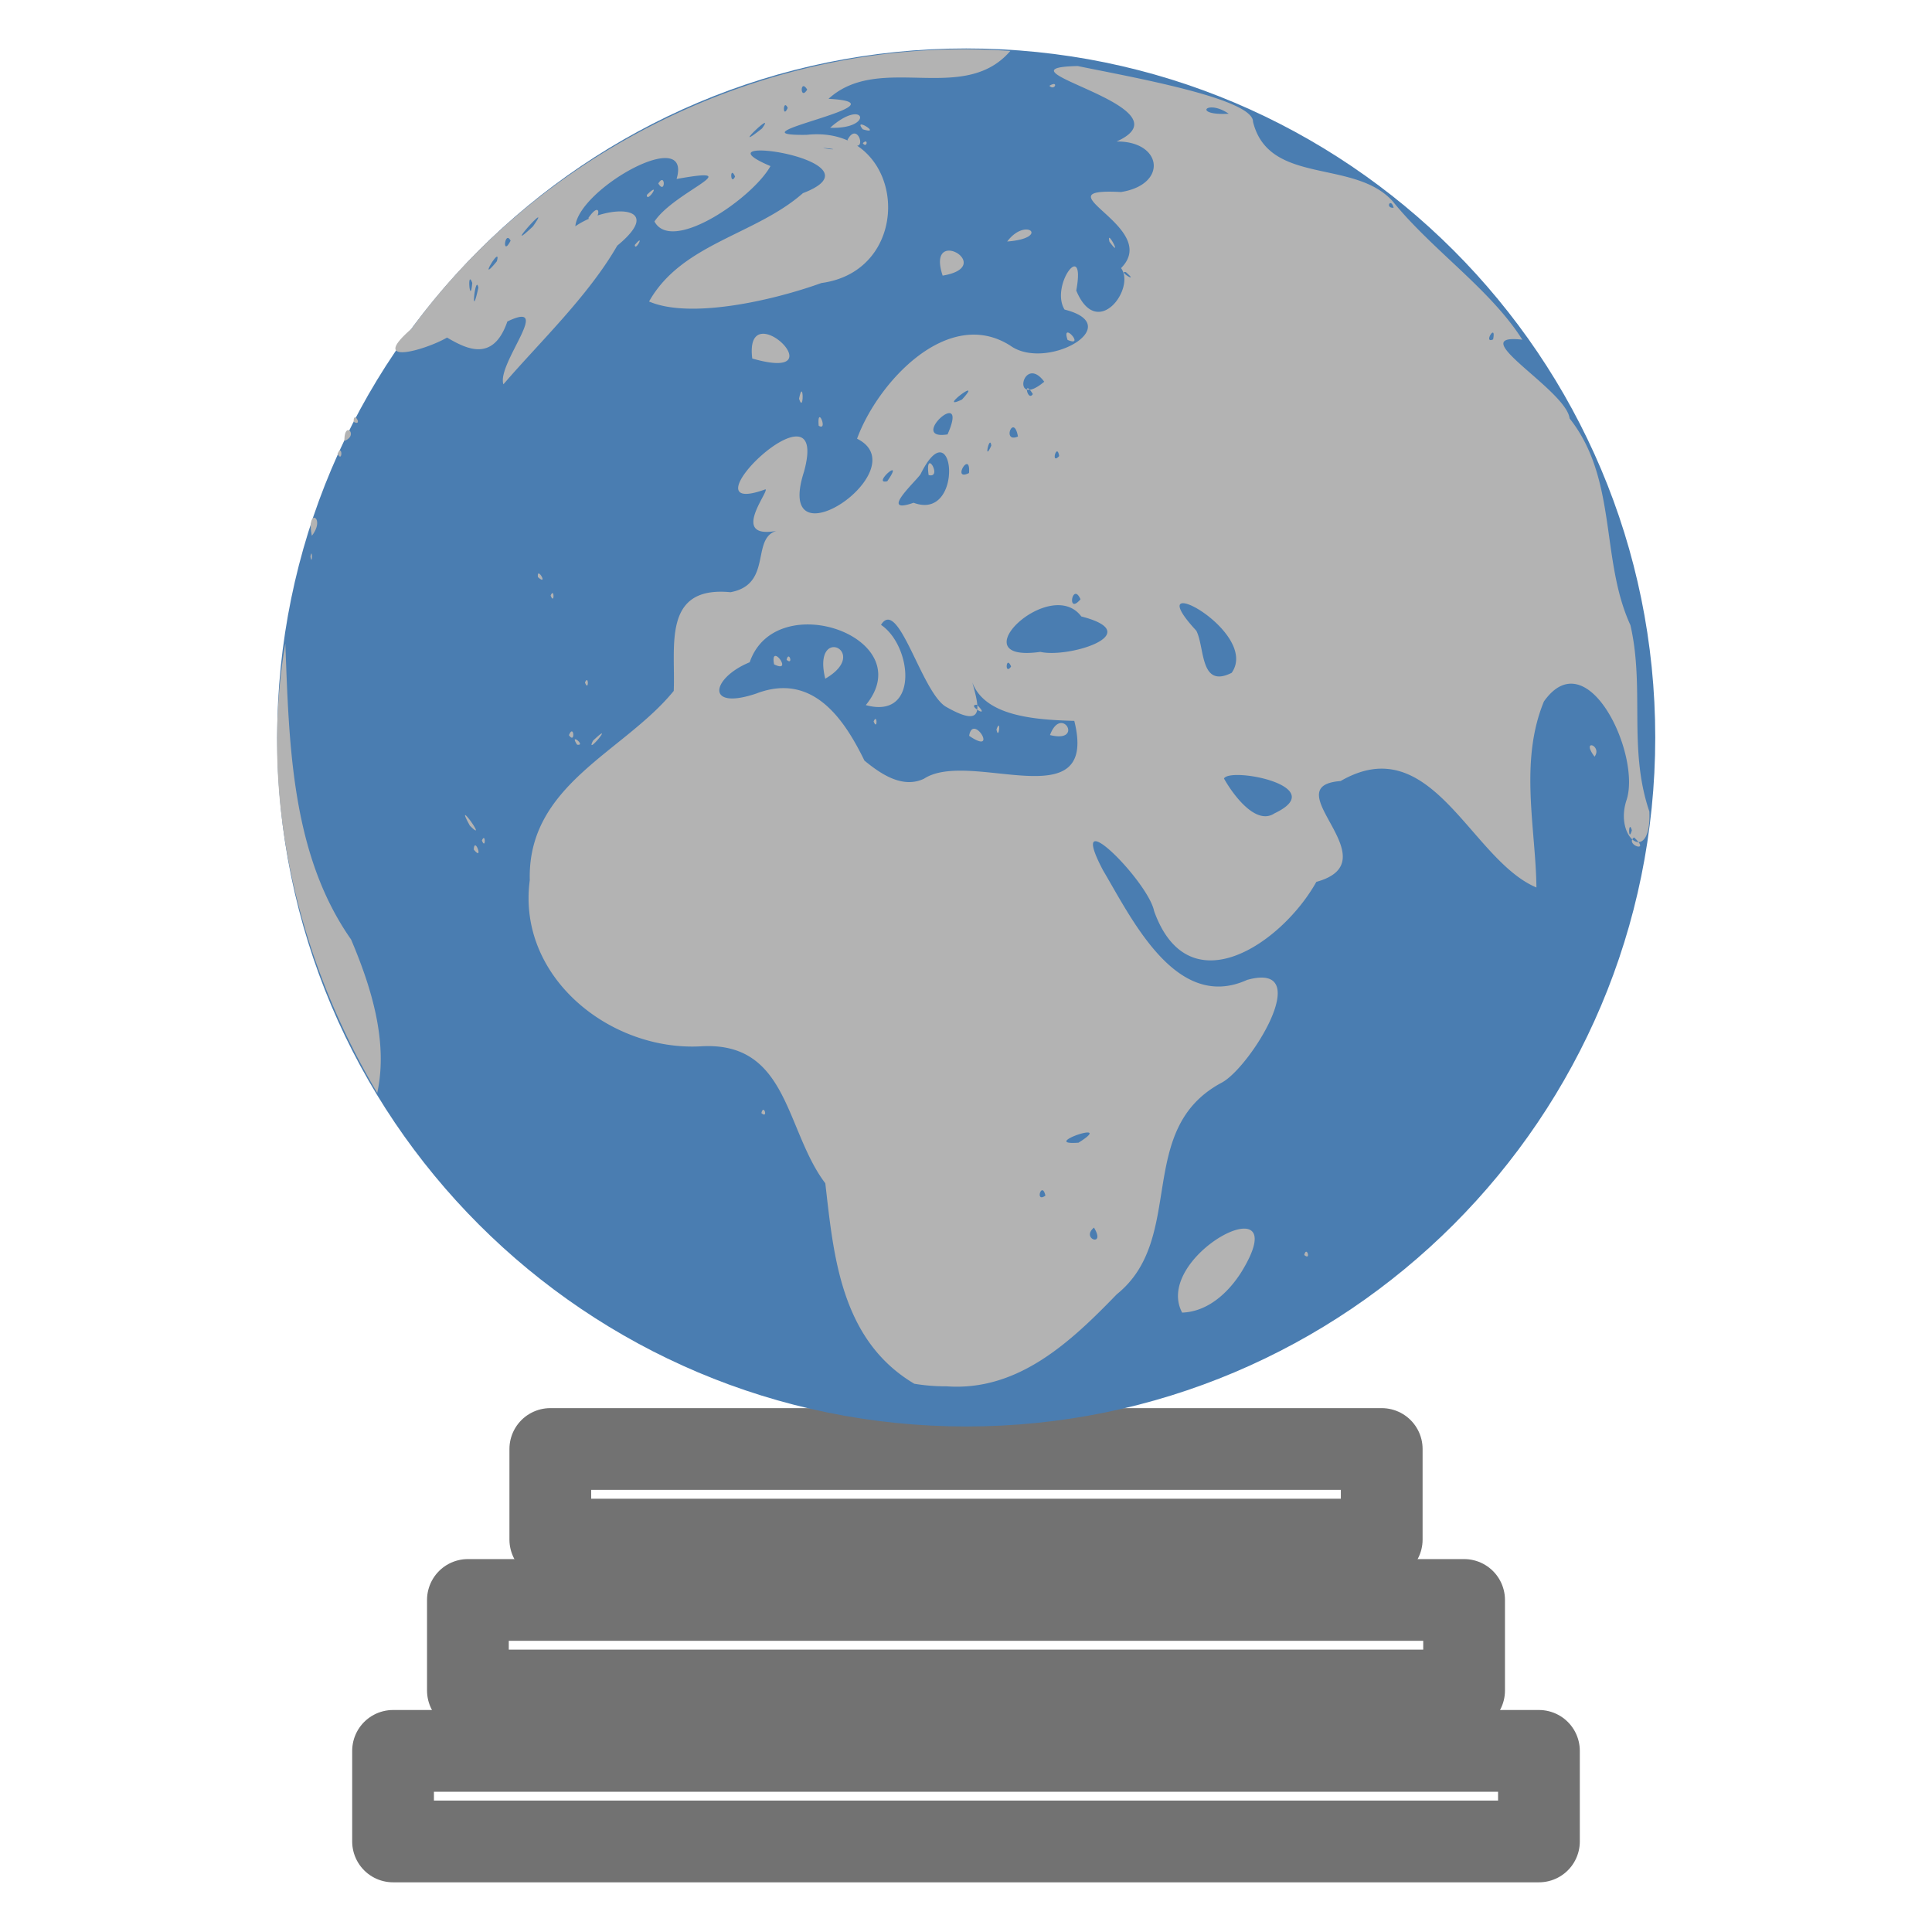
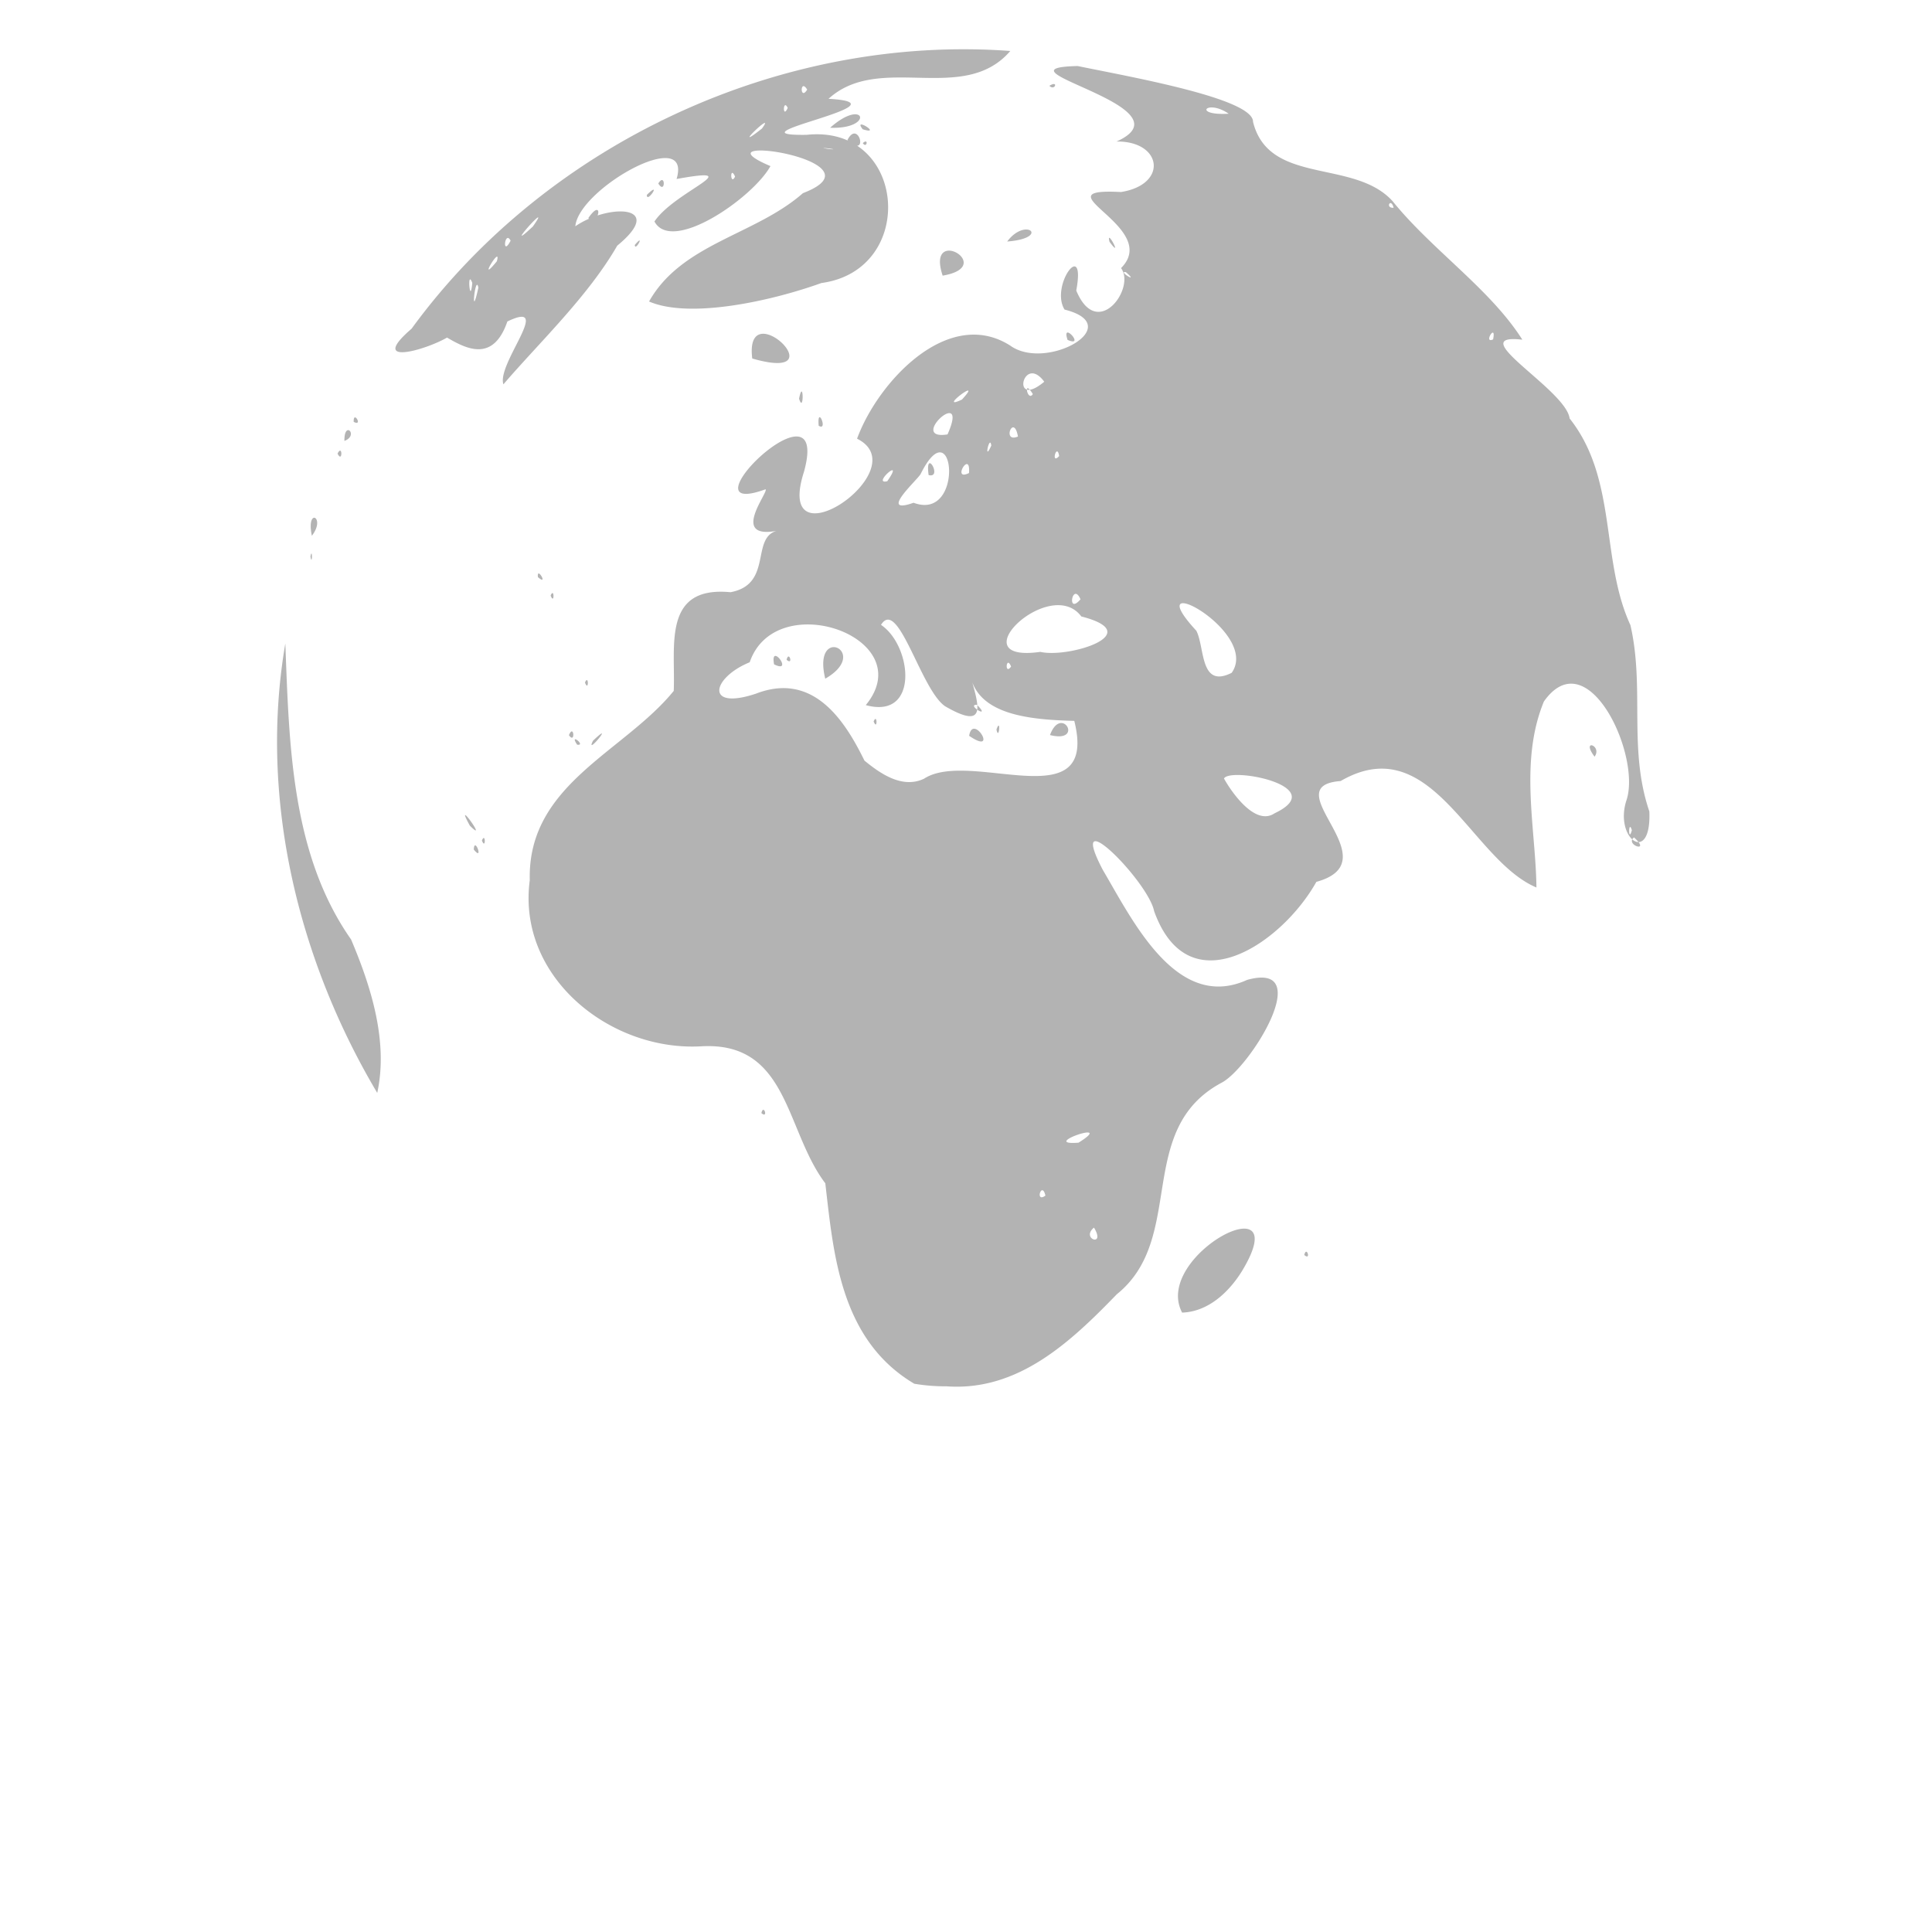
<svg xmlns="http://www.w3.org/2000/svg" width="256" height="256" viewBox="0 0 67.733 67.733">
-   <circle cx="33.867" cy="24.93" r="21.755" fill="#3894d1" stroke="#3592d1" stroke-width="2.646" stroke-linecap="round" stroke-linejoin="round" stroke-dashoffset="12.095" />
-   <path fill="none" stroke="#727272" stroke-width="2.866" stroke-linecap="round" stroke-linejoin="round" stroke-dashoffset="12.095" d="M13.78 61.383h40.173v3.175H13.78zM19.293 50.8h29.148v3.175H19.293z" />
-   <path d="M57.94 25.854c0 13.291-10.774 24.066-24.066 24.066-13.29 0-24.066-10.775-24.066-24.066 0-13.29 10.775-24.065 24.066-24.065 13.292 0 24.066 10.774 24.066 24.065z" fill="#4a7db1" stroke="#4a7db1" stroke-width=".181" />
  <path d="M32.054 48.512c-2.602-1.542-2.832-4.557-3.12-7.027-1.414-1.868-1.285-4.989-4.365-4.802-3.199.172-6.448-2.446-5.996-5.824-.088-3.358 3.298-4.486 5.047-6.637.068-1.55-.416-3.692 1.991-3.46 1.55-.288.633-2.04 1.75-2.178-1.863.417-.385-1.354-.524-1.43-3.076 1.123 2.32-4.144 1.35-.617-1.099 3.41 4.019-.079 1.86-1.157.722-1.975 3.183-4.652 5.369-3.265 1.268.918 4.126-.703 1.905-1.262-.518-.846.757-2.536.411-.667.735 1.777 2.093-.086 1.57-.787 1.442-1.445-2.978-2.825-.002-2.667 1.655-.262 1.45-1.788-.154-1.771 2.71-1.222-4.571-2.575-1.363-2.646 1.814.376 6.168 1.135 6.146 1.957.558 2.243 3.551 1.286 4.897 2.785 1.39 1.717 3.423 3.079 4.545 4.852-2.133-.246 1.535 1.753 1.657 2.761 1.687 2.129 1.075 4.952 2.132 7.246.51 2.226-.084 4.335.663 6.531.082 1.914-1.263.956-.793-.417.497-1.598-1.38-5.592-2.903-3.438-.87 2.111-.285 4.463-.262 6.522-2.31-.969-3.668-5.585-6.865-3.732-2.373.178 1.819 2.799-.851 3.535-1.2 2.15-4.476 4.405-5.688 1.024-.206-1.045-3.132-3.986-1.795-1.437 1.028 1.736 2.576 4.977 5.057 3.849 2.442-.674.085 3.109-.905 3.61-3.046 1.641-1.219 5.443-3.665 7.412-1.616 1.67-3.46 3.408-5.969 3.227a6.572 6.572 0 0 1-1.13-.09zm6.299-5.474c-.477.392.43.706 0 0zm-1.702-1.122c-.125-.536-.38.276 0 0zm1.158-1.854c1.372-.854-1.42.1-.017 0zm19.477-10.704c-.34.266.623.568 0 0zm-.076-.252c-.123-.416-.128.483 0 0zm-12.527-.592c1.994-.947-1.556-1.635-1.772-1.22.283.508 1.102 1.671 1.772 1.22zM32.395 27.3c1.621-1.055 6.138 1.459 5.268-2.027-1.546-.041-3.396-.199-3.654-1.637.26.99.686 2.029-.874 1.125-.855-.58-1.646-3.834-2.248-2.854 1.093.734 1.35 3.332-.534 2.813 1.94-2.362-3.154-4.172-4.07-1.502-1.337.547-1.579 1.704.227 1.098 2.028-.781 3.13.992 3.796 2.349.564.464 1.332.995 2.09.635zm1.582-1.503c.13-.822 1.057.722 0 0zm2.834-.027c.405-1.085 1.21.302 0 0zm-1.876-.196c.166-.46.085.434 0 0zm-4.307-.281c.133-.314.137.351 0 0zm-1.696-1.499c-.471-1.93 1.624-.94 0 0zm-1.794-.503c-.154-.815.712.352 0 0zm.439-.16c.081-.343.248.217 0 0zm6.674 1.578c-.404-.014.534.54 0 0zm8.93-1.121c1.021-1.449-3.357-3.764-1.24-1.476.303.58.117 2.042 1.24 1.476zm-7.734-.22c-.172-.424-.235.333 0 0zm1.025-.514c.997.23 3.778-.641 1.437-1.242-1.095-1.468-4.348 1.654-1.437 1.242zm1.409-1.844c-.282-.638-.494.58 0 0zm-5.852-3.384c1.807.677 1.43-3.398.246-1.005-.128.22-1.499 1.446-.246 1.005zm.527-.971c-.138-.997.51.132 0 0zm-1.45.216c.65-.931-.57.14 0 0zm2.866-.287c.065-.842-.628.313 0 0zm3.161-.596c-.079-.495-.307.338 0 0zm-2.38-.366c-.052-.426-.282.636 0 0zm-1.534-.392c.796-1.788-1.442.23 0 0zm2.469.074c-.149-.832-.577.247 0 0zm-1.963-1.296c.82-.89-.932.44 0 0zm2.485-.192c-.355-.582-.188.295 0 0zm.4-.433c-.745-1.01-1.188.992 0 0zm15.736-1.484c.122-.61-.362.168 0 0zM39.472 9.541c-.31-.057.506.442 0 0zm9.386-2.257c-.096-.378-.311.02 0 0zm-5.782-3.297c-.77-.53-1.282.074 0 0zm-1.632 42.031c-1.059-1.992 4.054-4.666 2.09-1.443-.456.732-1.18 1.412-2.09 1.443zm4.282-2.02c.08-.343.25.217 0 0zm-19.033-4.975c.081-.344.25.217 0 0zm-13.468-.708c-2.783-4.687-4.152-10.335-3.222-15.754.135 3.53.205 7.383 2.305 10.375.701 1.653 1.31 3.579.917 5.38zm32.42-5.076l-.256.092zm-4.657-.529c.294-.365.113.52 0 0zM16.61 29.783c.024-.49.361.45 0 0zm.285-.316c.132-.316.137.352 0 0zm-.422-.52c-.615-1.113.698.7 0 0zm39.43-2.419c-.493-.656.284-.393 0 0zm-35.67-.421c-.3-.453.337.053 0 0zm.558-.14c.835-.796-.305.597 0 0zm-.845-.193c.174-.423.233.336 0 0zm.562-1.845c.134-.313.136.352 0 0zm-1.204-3.05c.133-.314.136.354 0 0zm-.445-.646c-.049-.412.387.338 0 0zm-7.975-.72c.071-.37.067.376 0 0zm.05-.73c-.214-1.008.51-.658 0 0zm.901-2.88c.177-.36.176.36 0 0zm.24-.445c-.015-.743.518-.195 0 0zm16.627-.533c-.064-.77.348.216 0 0zM12.4 14.789c-.017-.428.339.182 0 0zm15.614-.812c.158-.783.176.568 0 0zm-10.365-.502c-.245-.72 1.781-2.996.138-2.204-.506 1.475-1.481.93-2.115.564-.751.438-2.794 1.025-1.243-.311C19.176 5.013 27.38 1.196 35.42 1.787c-1.643 1.91-4.576.04-6.373 1.677 2.974.165-3.708 1.305-.767 1.263 3.508-.375 3.906 4.738.518 5.195-1.748.63-4.613 1.266-6.043.648 1.15-2.04 3.721-2.326 5.394-3.798 3.019-1.157-3.979-2.153-1.138-.949-.606 1.104-3.454 3.088-4.067 1.942.708-1.062 3.38-1.96.776-1.49.563-1.898-3.428.333-3.55 1.658 1.171-.804 3.211-.75 1.47.679-1.028 1.784-2.746 3.409-3.992 4.863zm-.878-3.39c-.103-.534-.287 1.304 0 0zm-.214-.166c-.193-.525-.075.846 0 0zm.861-.758c.184-.646-.733.897 0 0zm.483-.723c-.205-.393-.31.601 0 0zm.781-.498c.78-1.106-1.19 1.116 0 0zM25.77 6.19c-.187-.421-.169.353 0 0zm3.319-.961c.482.028-.678-.105 0 0zm-2.375-.724c.544-.744-1.212.958 0 0zm.902-.722c-.167-.353-.187.42 0 0zm.683-.642c-.255-.416-.256.415 0 0zm-1.926 9.428c-.292-2.336 3.07.884 0 0zm11.054-.653c-.235-.702.65.283 0 0zm-4.379-2.253c-.599-1.797 1.926-.325 0 0zM22.255 8.588c.383-.456.01.256 0 0zm16.643-.111c-.135-.53.5.674 0 0zm-3.587-.01c.66-.885 1.529-.117 0 0zm-14.687-.821c.538-.774.396.302 0 0zm2.053-.813c.552-.54-.006.324 0 0zm.402-.4c.256-.417.256.415 0 0zm7.17-1.414c.21-.203.145.208 0 0zm-.539-.11c.394-.767.77.71 0 0zm.537-.376c-.375-.471.718.22 0 0zm-1.144-.054c1.226-1.091 1.566.06 0 0zm7.687-1.471c.337-.208.19.197 0 0z" fill="#b3b3b3" />
-   <path fill="none" stroke="#727272" stroke-width="2.866" stroke-linecap="round" stroke-linejoin="round" stroke-dashoffset="12.095" d="M16.404 56.092h34.925v3.175H16.404z" />
</svg>